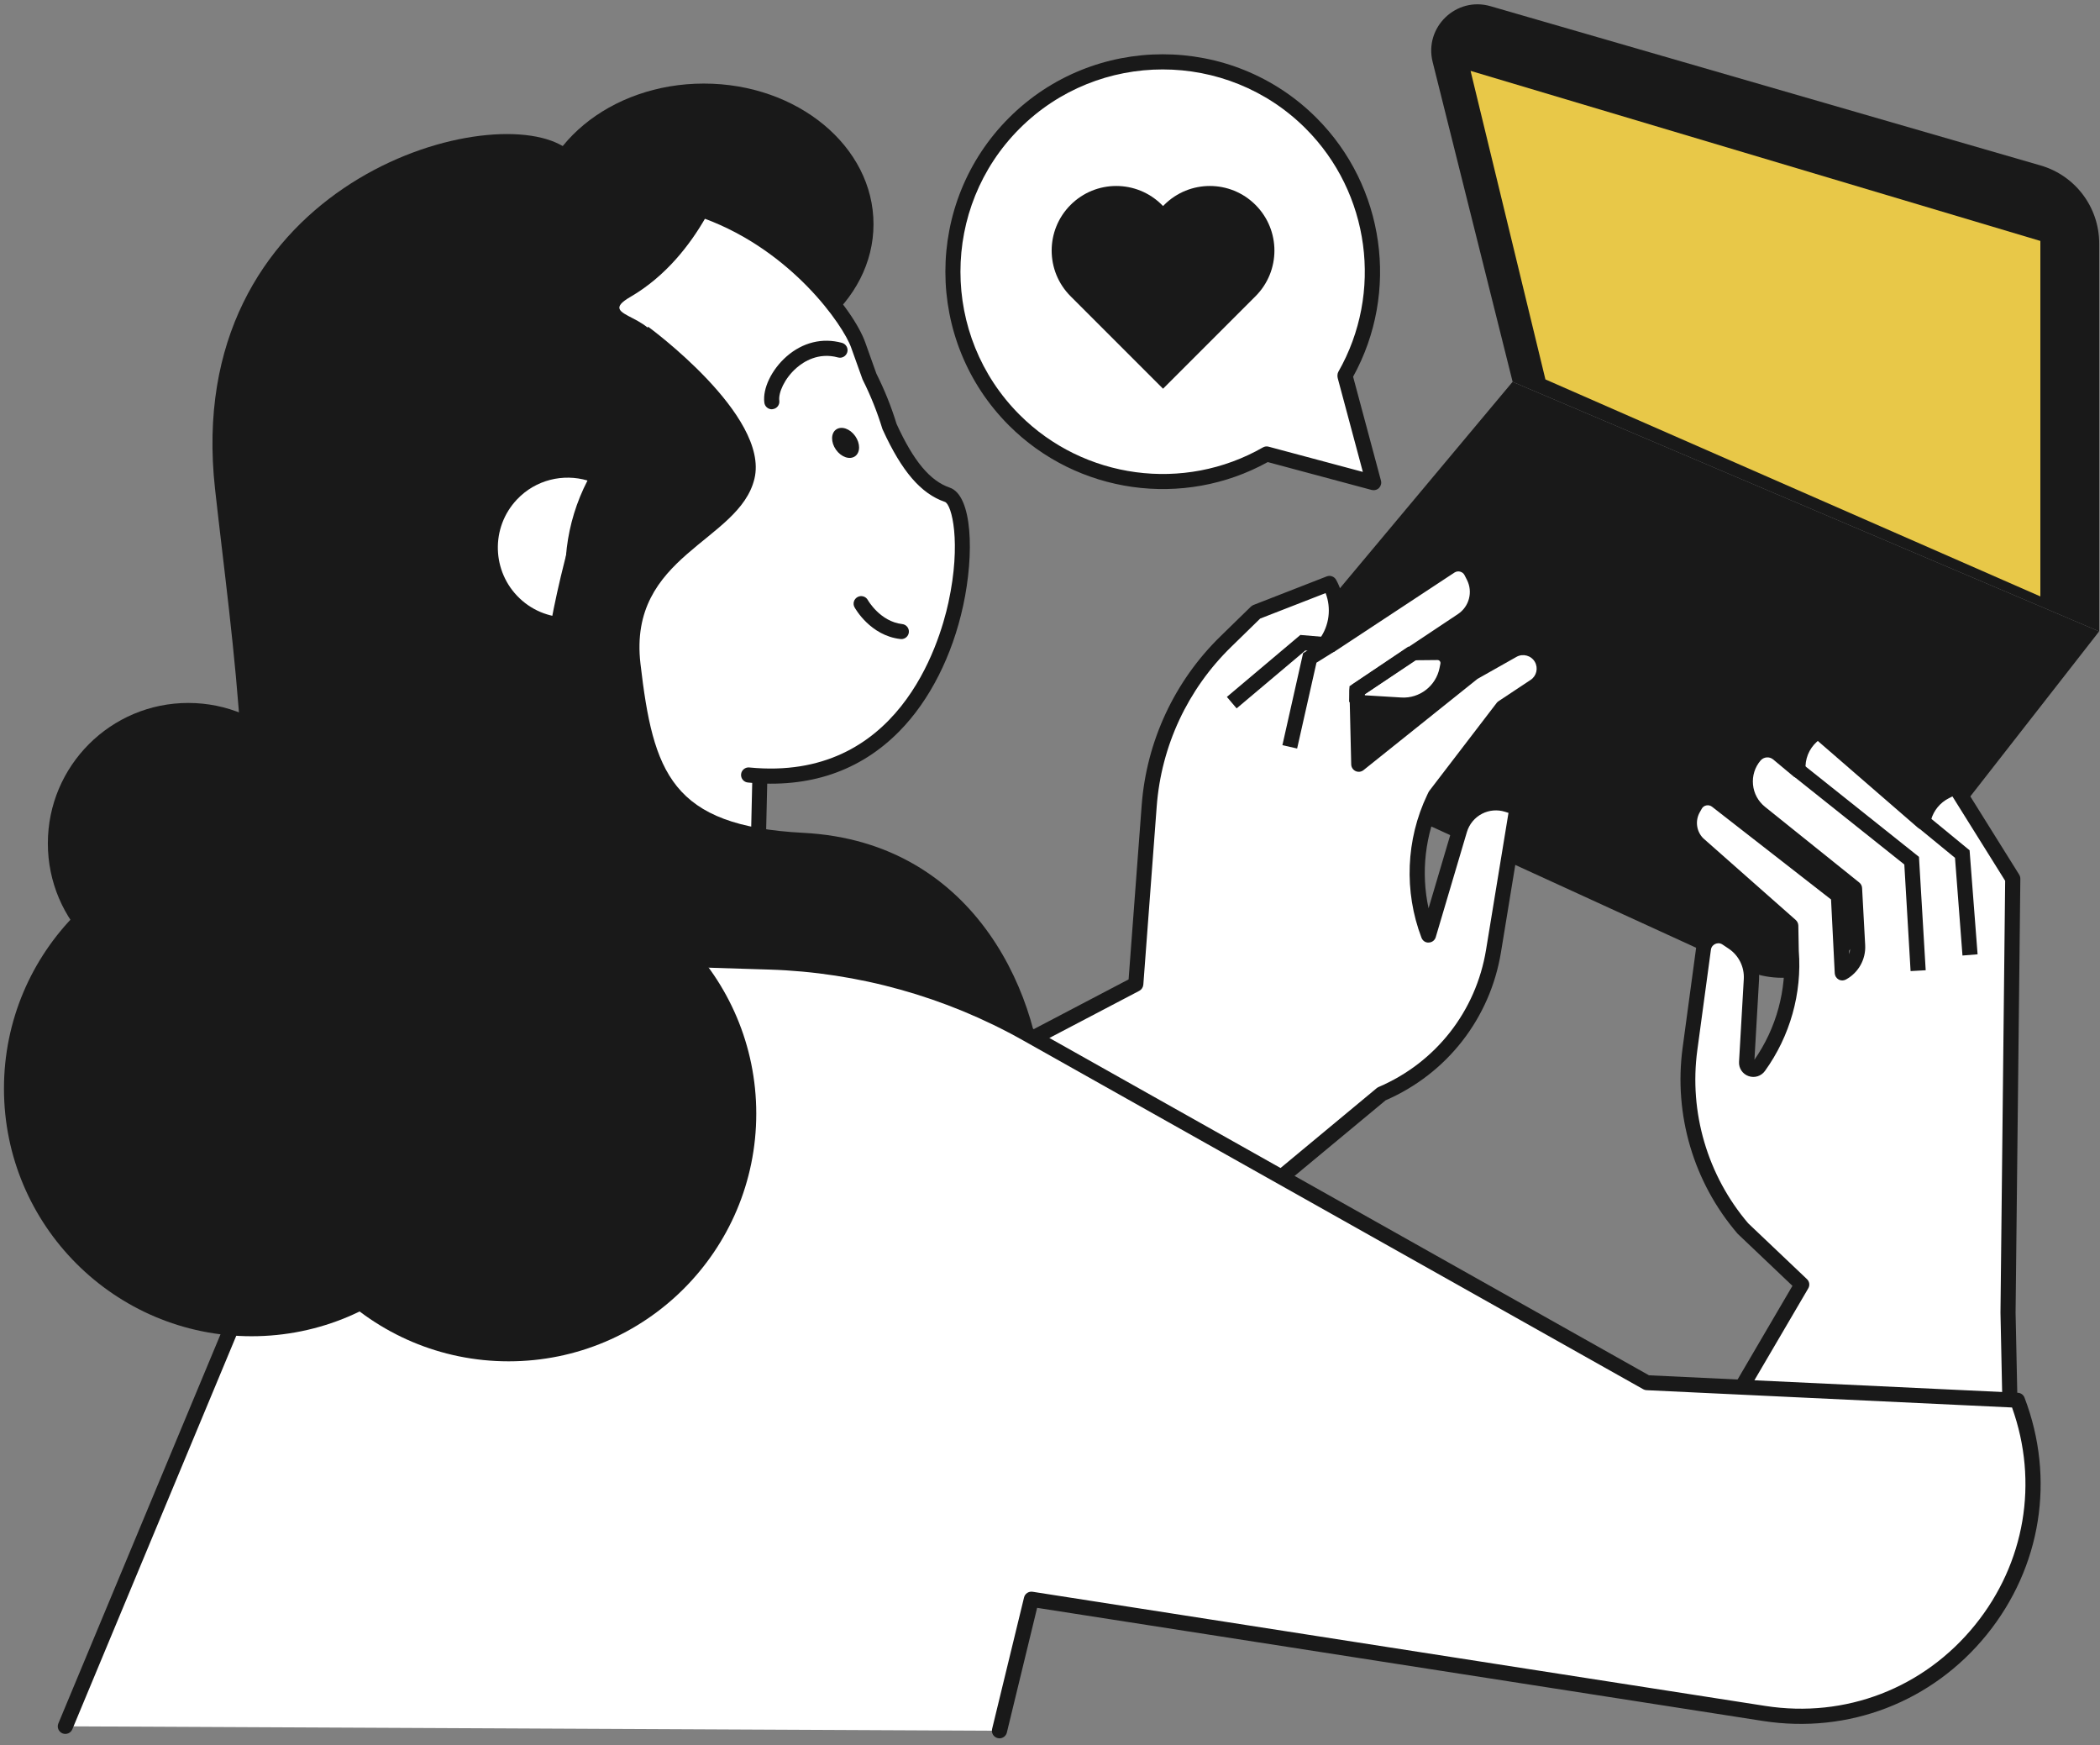
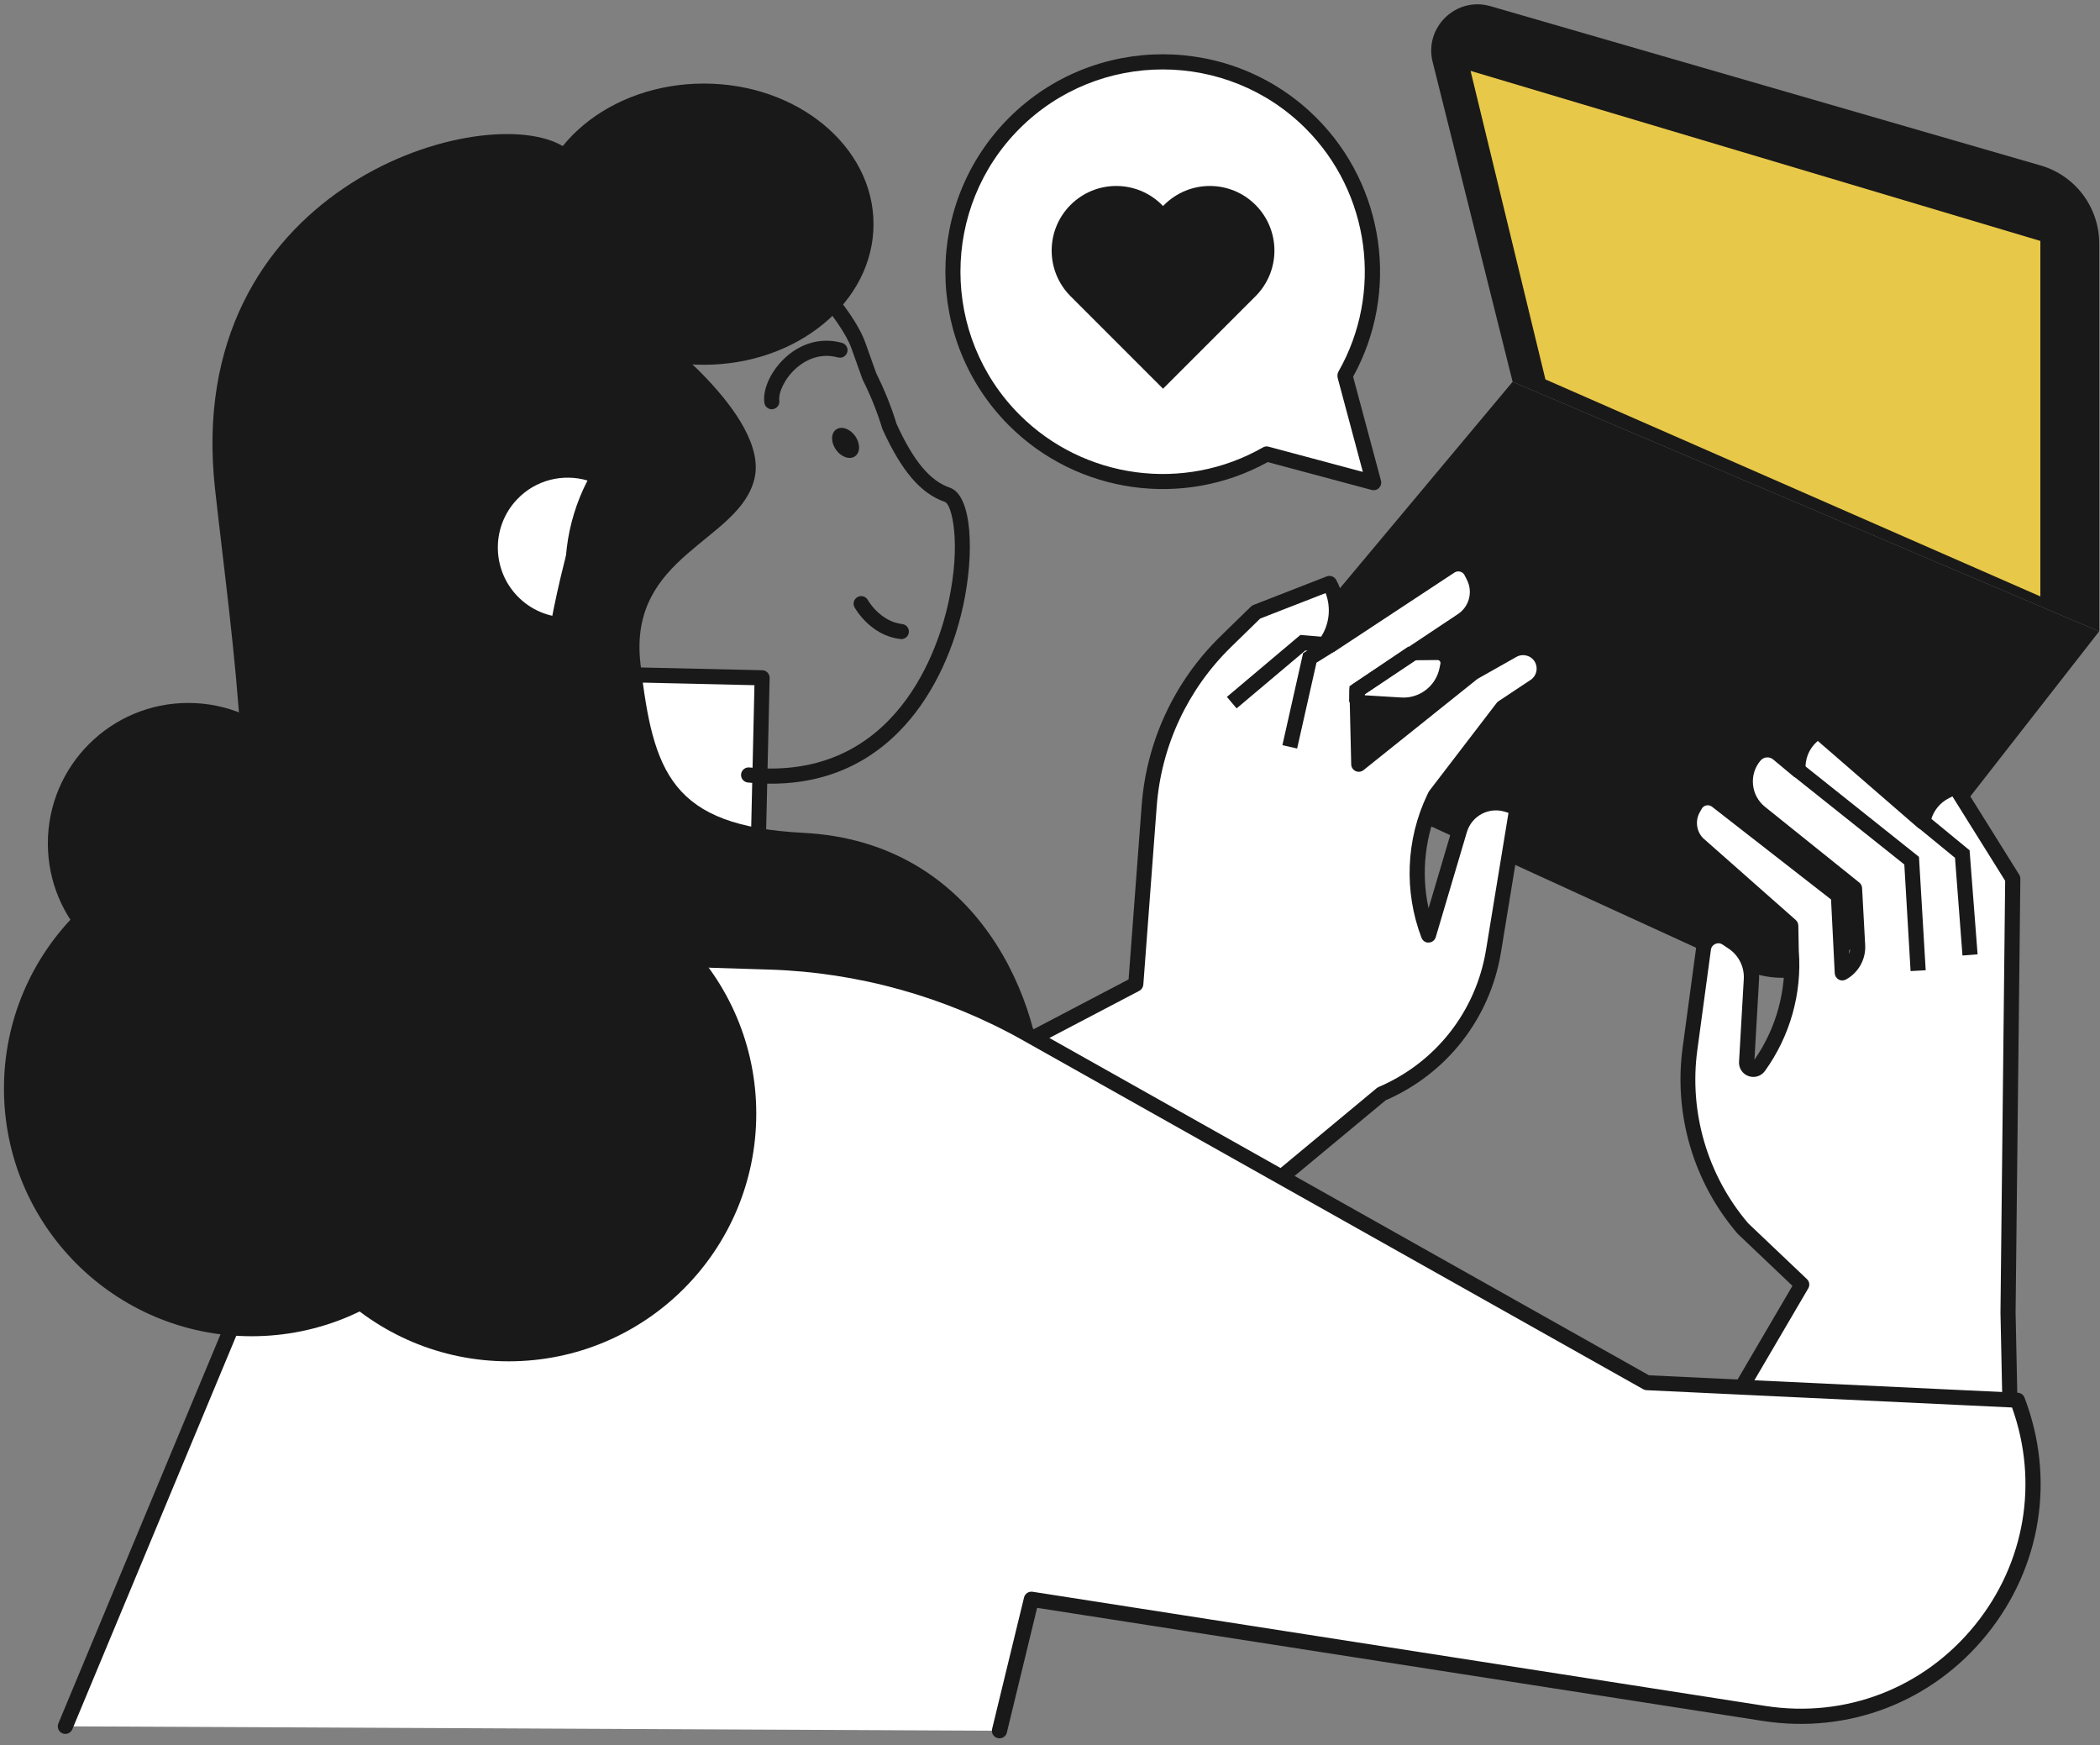
<svg xmlns="http://www.w3.org/2000/svg" width="278" height="231" viewBox="0 0 278 231" fill="none">
  <rect x="0" y="0" width="278" height="231" fill="#808080" stroke="none" />
  <g clip-path="url(#clip0_1946_20757)">
    <path d="M230.735 128.28L176.635 103.51C169.095 100.06 166.905 90.38 172.225 84.02L200.235 50.54L277.885 83.57L245.865 124.58C242.295 129.17 236.025 130.7 230.735 128.28Z" fill="#191919" />
    <path d="M197.315 0.82L270.135 21.9C274.735 23.23 277.895 27.44 277.895 32.22V83.57L200.245 50.54L189.655 8.2C188.505 3.61 192.775 -0.5 197.315 0.82Z" fill="#191919" />
    <path d="M204.585 50.22L194.675 9.38L270.105 31.89V78.94L204.585 50.22Z" fill="#E8C848" />
    <path d="M187.015 86.4L190.285 86.36C191.175 86.35 191.845 87.16 191.665 88.03L191.545 88.62C190.975 91.49 188.375 93.49 185.455 93.32C182.675 93.16 179.765 92.98 179.595 92.95L178.795 89.31L187.015 86.4Z" fill="white" />
    <path d="M185.795 94.33C185.665 94.33 185.535 94.33 185.395 94.32C179.665 93.99 179.505 93.95 179.385 93.92C179.005 93.84 178.705 93.54 178.615 93.16L177.815 89.52C177.705 89.03 177.985 88.53 178.455 88.36L186.665 85.45C186.765 85.41 186.875 85.39 186.985 85.39L190.255 85.35C190.985 85.34 191.665 85.66 192.125 86.22C192.585 86.78 192.775 87.51 192.625 88.22L192.525 88.82C191.885 92.02 189.035 94.33 185.795 94.33ZM180.415 92.01C181.105 92.06 182.555 92.15 185.515 92.32C187.925 92.47 190.095 90.78 190.565 88.42L190.685 87.83C190.715 87.67 190.645 87.55 190.605 87.5C190.565 87.45 190.465 87.36 190.305 87.36L187.205 87.39L179.985 89.95L180.415 92.01Z" fill="#191919" />
    <path d="M98.655 157.35L150.335 130.25L152.105 106.67C152.725 98.42 156.335 90.68 162.265 84.9L166.255 81.01L175.975 77.22C177.365 79.73 177.175 82.82 175.485 85.14L175.355 85.31L176.175 85.34L191.975 74.93C192.935 74.3 194.235 74.64 194.765 75.66L195.075 76.27C196.125 78.31 195.475 80.81 193.565 82.08L179.635 91.36L179.865 101.14L195.015 89.02L200.255 86.06C201.585 85.31 203.275 85.77 204.035 87.09C204.775 88.37 204.395 89.99 203.165 90.81L198.915 93.63L189.985 105.29L189.825 105.63C187.115 111.31 186.845 117.86 189.095 123.74L193.215 109.84C193.605 108.52 194.515 107.42 195.745 106.8C196.915 106.2 198.265 106.09 199.515 106.47L200.815 106.87L197.705 125.85C196.325 134.27 190.735 141.41 182.895 144.77L133.985 185.38L98.655 157.35Z" fill="white" />
    <path d="M133.985 186.4C133.695 186.4 133.415 186.28 133.215 186.04C132.865 185.62 132.925 184.98 133.345 184.63L182.255 144.02C182.325 143.96 182.415 143.91 182.505 143.87C190.075 140.63 195.395 133.84 196.725 125.71L199.695 107.59L199.225 107.44C198.215 107.13 197.145 107.22 196.205 107.7C195.225 108.2 194.495 109.09 194.185 110.14L190.065 124.04C189.945 124.45 189.575 124.74 189.145 124.75C188.705 124.79 188.325 124.51 188.175 124.11C185.845 118 186.115 111.11 188.935 105.21L189.095 104.87C189.125 104.81 189.165 104.75 189.205 104.69L198.135 93.03C198.205 92.94 198.285 92.87 198.375 92.81L202.625 89.99C203.415 89.47 203.655 88.42 203.185 87.6C202.695 86.76 201.605 86.46 200.755 86.94L195.585 89.86L180.505 101.93C180.205 102.17 179.805 102.22 179.455 102.06C179.115 101.9 178.885 101.56 178.875 101.18L178.645 91.4C178.635 91.06 178.805 90.73 179.085 90.55L193.015 81.27C194.495 80.28 195.005 78.34 194.195 76.75L193.885 76.14C193.765 75.9 193.555 75.73 193.295 75.66C193.035 75.59 192.765 75.64 192.545 75.78L176.745 86.19C176.575 86.3 176.365 86.36 176.165 86.35L175.345 86.32C174.975 86.31 174.645 86.09 174.475 85.76C174.315 85.43 174.345 85.03 174.565 84.73L174.695 84.56C175.975 82.8 176.255 80.5 175.485 78.5L166.825 81.87L162.985 85.62C157.225 91.23 153.725 98.73 153.125 106.75L151.355 130.33C151.325 130.67 151.125 130.98 150.825 131.14L99.145 158.24C98.655 158.5 98.055 158.31 97.795 157.82C97.535 157.33 97.725 156.73 98.215 156.47L149.405 129.63L151.135 106.6C151.775 98.1 155.485 90.14 161.595 84.19L165.585 80.3C165.685 80.21 165.795 80.13 165.915 80.08L175.635 76.29C176.105 76.11 176.625 76.3 176.875 76.74C177.995 78.76 178.205 81.12 177.555 83.26L191.455 74.1C192.155 73.64 193.015 73.5 193.815 73.71C194.625 73.92 195.295 74.47 195.675 75.21L195.995 75.82C197.275 78.31 196.475 81.36 194.145 82.91L180.675 91.89L180.845 99.1L194.415 88.24C194.455 88.21 194.505 88.18 194.545 88.15L199.785 85.19C201.585 84.18 203.895 84.81 204.925 86.59C205.925 88.32 205.405 90.54 203.745 91.64L199.635 94.37L190.865 105.81L190.755 106.05C188.645 110.47 188.085 115.48 189.115 120.22L192.275 109.55C192.745 107.98 193.845 106.65 195.305 105.9C196.715 105.18 198.315 105.04 199.825 105.51L201.125 105.91C201.605 106.06 201.895 106.53 201.815 107.03L198.705 126.01C197.275 134.77 191.565 142.1 183.435 145.63L134.635 186.15C134.435 186.33 134.205 186.4 133.985 186.4Z" fill="#191919" />
    <path d="M163.705 93.76L162.415 92.24L172.145 84.04L175.445 84.32L175.275 86.31L172.795 86.1L163.705 93.76Z" fill="#191919" />
    <path d="M171.715 99.07L169.765 98.63L172.505 86.45L175.655 84.49L176.715 86.19L174.275 87.71L171.715 99.07Z" fill="#191919" />
    <path d="M225.825 191.73L238.545 170.01L230.725 162.59C225.115 156.03 222.575 147.39 223.735 138.83L225.525 125.67C225.655 124.15 227.365 123.33 228.625 124.18L229.445 124.73C231.065 125.82 231.985 127.68 231.875 129.62L231.245 140.59C231.195 141.48 232.345 141.89 232.865 141.16C236.055 136.73 237.575 131.31 237.155 125.86L237.095 122.51L224.805 111.65C223.575 110.43 223.315 108.54 224.165 107.03L224.435 106.55C225.015 105.52 226.365 105.25 227.295 105.97L243.415 118.52L243.925 128.75C245.245 128.04 246.035 126.64 245.955 125.14L245.545 117.58L233.065 107.56C230.745 105.69 230.415 102.28 232.335 100C233.115 99.08 234.485 98.96 235.405 99.73L238.045 101.94C237.925 100.23 238.595 98.56 239.865 97.42L240.645 96.71L254.535 108.75L254.695 108.18C255.125 106.69 256.155 105.45 257.535 104.75L258.845 104.09L266.465 116.29L265.835 173.71L266.125 187.53L225.825 191.73Z" fill="white" />
    <path d="M225.825 192.73C225.655 192.73 225.475 192.69 225.325 192.59C224.845 192.31 224.685 191.7 224.965 191.22L237.285 170.19L230.045 163.31C230.015 163.29 229.995 163.26 229.975 163.23C224.185 156.46 221.555 147.52 222.745 138.69L224.525 125.52C224.605 124.5 225.245 123.59 226.205 123.12C227.175 122.66 228.285 122.73 229.175 123.33L229.995 123.88C231.895 125.16 232.995 127.37 232.865 129.66L232.255 140.26C235.165 136.08 236.545 131 236.145 125.92L236.095 122.95L224.135 112.38C222.555 110.81 222.225 108.42 223.285 106.53L223.555 106.05C223.975 105.31 224.695 104.78 225.525 104.62C226.355 104.45 227.225 104.66 227.895 105.18L244.015 117.73C244.245 117.91 244.385 118.18 244.395 118.47L244.785 126.29C244.905 125.94 244.965 125.57 244.945 125.19L244.555 118.08L232.425 108.34C231.085 107.27 230.265 105.74 230.095 104.03C229.935 102.32 230.455 100.66 231.555 99.36C232.685 98.03 234.695 97.85 236.035 98.97L237.215 99.96C237.525 98.71 238.205 97.57 239.185 96.68L239.965 95.97C240.335 95.63 240.905 95.63 241.285 95.96L254.055 107.03C254.675 105.67 255.735 104.55 257.075 103.87L258.385 103.21C258.845 102.98 259.415 103.13 259.685 103.57L267.305 115.77C267.405 115.93 267.455 116.12 267.455 116.31L266.825 173.73L267.115 187.52C267.125 188.07 266.685 188.53 266.135 188.54C265.585 188.55 265.125 188.11 265.115 187.56L264.825 173.74L265.445 116.58L258.465 105.41L257.975 105.66C256.845 106.23 255.995 107.26 255.645 108.48L255.485 109.05C255.395 109.38 255.135 109.63 254.805 109.73C254.485 109.83 254.125 109.75 253.865 109.53L240.645 98.07L240.515 98.18C239.465 99.13 238.925 100.48 239.025 101.89C239.055 102.29 238.835 102.67 238.485 102.85C238.125 103.03 237.695 102.98 237.385 102.73L234.735 100.52C234.235 100.1 233.485 100.17 233.065 100.66C232.305 101.55 231.955 102.69 232.065 103.85C232.175 105.01 232.745 106.06 233.655 106.79L246.135 116.81C246.355 116.99 246.495 117.25 246.505 117.54L246.915 125.1C247.015 126.98 246.015 128.76 244.355 129.65C244.055 129.81 243.685 129.81 243.395 129.64C243.095 129.47 242.905 129.16 242.885 128.82L242.395 119.05L226.645 106.78C226.425 106.61 226.165 106.55 225.895 106.6C225.625 106.65 225.405 106.81 225.275 107.05L225.005 107.53C224.385 108.64 224.575 110.05 225.475 110.95L237.725 121.77C237.935 121.96 238.055 122.22 238.065 122.5L238.125 125.85C238.565 131.46 236.975 137.13 233.645 141.75C233.145 142.44 232.275 142.71 231.475 142.43C230.675 142.15 230.165 141.38 230.215 140.54L230.845 129.57C230.935 127.99 230.175 126.45 228.855 125.57L228.035 125.02C227.605 124.73 227.205 124.87 227.045 124.95C226.895 125.02 226.525 125.25 226.485 125.76L224.695 138.98C223.575 147.22 226.035 155.58 231.425 161.91L239.205 169.3C239.545 169.62 239.615 170.13 239.375 170.53L226.645 192.25C226.505 192.56 226.165 192.73 225.825 192.73Z" fill="#191919" />
    <path d="M252.925 128.53L252.095 114.42L237.425 102.73L238.675 101.17L254.035 113.41L254.925 128.42L252.925 128.53Z" fill="#191919" />
    <path d="M259.795 126.47L258.805 113.54L253.915 109.53L255.185 107.98L260.735 112.54L261.795 126.31L259.795 126.47Z" fill="#191919" />
    <path d="M180.595 92.97L178.595 92.92L178.645 90.83L186.455 85.57L187.565 87.23L180.625 91.91L180.595 92.97Z" fill="#191919" />
    <path d="M181.845 63.88L178.075 49.82L178.045 49.73C184.105 39.12 182.615 25.37 173.555 16.31C162.705 5.46 145.115 5.46 134.265 16.31C123.415 27.16 123.415 44.75 134.265 55.6C143.325 64.66 157.075 66.15 167.685 60.09L167.775 60.11L181.845 63.88Z" fill="white" />
    <path d="M181.845 64.88C181.755 64.88 181.675 64.87 181.585 64.85L167.825 61.16C156.655 67.33 142.625 65.37 133.565 56.31C122.345 45.09 122.345 26.83 133.565 15.6C144.785 4.38 163.055 4.38 174.275 15.6C183.335 24.66 185.295 38.69 179.125 49.86L182.815 63.62C182.905 63.97 182.805 64.33 182.555 64.59C182.365 64.78 182.105 64.88 181.845 64.88ZM153.915 9.19C147.055 9.19 140.195 11.8 134.975 17.02C124.535 27.46 124.535 44.46 134.975 54.9C143.495 63.42 156.735 65.2 167.185 59.22C167.415 59.09 167.685 59.05 167.935 59.12L180.415 62.46L177.095 50.07C177.025 49.82 177.035 49.45 177.165 49.22C183.135 38.77 181.355 25.52 172.845 17.01C167.635 11.8 160.775 9.19 153.915 9.19Z" fill="#191919" />
    <path d="M141.875 39.36L141.725 39.21C138.385 35.87 138.385 30.46 141.725 27.12C145.065 23.78 150.475 23.78 153.815 27.12L153.965 27.27L154.115 27.12C157.455 23.78 162.865 23.78 166.205 27.12C169.545 30.46 169.545 35.87 166.205 39.21L166.055 39.36L153.965 51.45L141.875 39.36Z" fill="#191919" />
    <path d="M93.175 48.28C105.579 48.28 115.635 39.948 115.635 29.67C115.635 19.392 105.579 11.06 93.175 11.06C80.77 11.06 70.715 19.392 70.715 29.67C70.715 39.948 80.77 48.28 93.175 48.28Z" fill="#191919" />
    <path d="M55.575 151.86L99.875 134.25L100.895 89.71L59.545 88.77L55.575 151.86Z" fill="white" />
    <path d="M55.575 152.86C55.364 152.86 55.164 152.79 54.984 152.67C54.705 152.47 54.554 152.14 54.575 151.8L58.535 88.71C58.565 88.17 59.035 87.74 59.554 87.77L100.905 88.71C101.455 88.72 101.895 89.18 101.885 89.73L100.865 134.27C100.855 134.67 100.605 135.03 100.235 135.18L55.934 152.78C55.825 152.83 55.705 152.86 55.575 152.86ZM60.474 89.79L56.675 150.35L98.894 133.57L99.874 90.69L60.474 89.79Z" fill="#191919" />
-     <path d="M69.705 105.04C60.195 102.01 51.715 95.36 46.465 85.77C35.855 66.39 42.715 42.77 61.245 32.07C91.645 14.52 111.425 39.5 113.595 45.65C114.105 47.09 114.595 48.48 115.095 49.83C116.185 51.99 117.065 54.2 117.745 56.44C119.855 61.06 122.175 64.37 125.395 65.47C130.325 67.16 127.655 105.36 99.085 102.55L69.705 105.04Z" fill="white" />
    <path d="M69.705 106.04C69.605 106.04 69.505 106.02 69.405 105.99C59.245 102.76 50.785 95.74 45.585 86.25C34.785 66.52 41.445 42.35 60.745 31.21C72.255 24.57 83.415 23.17 93.935 27.05C105.435 31.3 113.035 41.05 114.545 45.33C115.045 46.75 115.535 48.12 116.015 49.45C117.095 51.6 117.995 53.84 118.685 56.1C120.945 61.05 123.125 63.65 125.725 64.54C128.735 65.57 128.995 73.29 127.505 80.16C126.065 86.81 123.065 92.71 119.075 96.77C113.855 102.08 107.095 104.37 99.005 103.57C98.455 103.52 98.055 103.03 98.105 102.48C98.155 101.93 98.655 101.52 99.195 101.58C118.835 103.51 124.335 85.35 125.555 79.74C127.285 71.79 125.995 66.74 125.085 66.43C121.915 65.34 119.375 62.39 116.855 56.87C116.835 56.83 116.825 56.79 116.805 56.75C116.135 54.56 115.275 52.39 114.225 50.3C114.205 50.27 114.195 50.23 114.175 50.19C113.685 48.84 113.185 47.44 112.675 46C111.645 43.08 104.865 33.22 93.255 28.93C83.325 25.26 72.725 26.61 61.755 32.95C43.405 43.54 37.085 66.54 47.355 85.3C52.305 94.34 60.355 101.02 70.025 104.1C70.555 104.27 70.845 104.83 70.675 105.36C70.525 105.77 70.125 106.04 69.705 106.04Z" fill="#191919" />
    <path d="M54.315 25.39C66.855 18.53 81.465 18.95 93.535 25.19C89.785 26.09 86.105 27.45 82.595 29.37C58.775 42.41 51.365 74.71 66.035 101.51C66.845 103 67.725 104.43 68.635 105.82C56.285 103.52 44.905 95.74 38.275 83.63C26.775 62.61 33.955 36.53 54.315 25.39Z" fill="#191919" />
    <path d="M96.245 22.47C96.245 22.47 92.915 33.8 83.445 39.3C78.435 42.21 88.035 41.29 87.305 47.25C81.785 91.87 78.235 100.3 78.235 100.3C77.395 104.13 74.165 106.97 70.265 107.31L58.505 108.32L54.805 97.52L48.805 51C48.785 51.01 72.925 16.18 96.245 22.47Z" fill="#191919" />
    <path d="M68.445 66.1C70.915 63.49 74.555 62.65 77.775 63.6C74.855 69.24 74.125 75.68 75.535 81.72C73.125 81.82 70.675 80.99 68.785 79.19C65.085 75.67 64.925 69.81 68.445 66.1Z" fill="white" />
    <path d="M119.315 84.59C119.275 84.59 119.245 84.59 119.205 84.58C115.225 84.14 113.205 80.53 113.125 80.38C112.855 79.9 113.035 79.29 113.525 79.02C114.005 78.76 114.615 78.93 114.885 79.42C114.915 79.48 116.525 82.27 119.435 82.6C119.985 82.66 120.375 83.15 120.315 83.7C120.255 84.22 119.815 84.59 119.315 84.59Z" fill="#191919" />
    <path d="M102.175 54.17C101.685 54.17 101.255 53.81 101.185 53.3C100.935 51.43 102.145 48.92 104.125 47.18C106.265 45.31 108.875 44.67 111.465 45.38C111.995 45.53 112.315 46.08 112.165 46.61C112.015 47.14 111.465 47.46 110.935 47.31C108.345 46.6 106.385 47.87 105.445 48.69C103.845 50.09 103.025 52 103.165 53.03C103.235 53.58 102.855 54.08 102.305 54.15C102.265 54.16 102.225 54.17 102.175 54.17Z" fill="#191919" />
    <path d="M110.665 59.52C111.355 60.5 112.485 60.89 113.195 60.39C113.895 59.89 113.905 58.7 113.215 57.72C112.525 56.74 111.395 56.35 110.685 56.85C109.985 57.34 109.975 58.54 110.665 59.52Z" fill="#191919" />
    <path d="M85.795 43.24C85.795 43.24 101.885 54.97 99.875 63.36C97.865 71.74 83.115 73.42 84.785 87.84C86.465 102.26 88.855 109.33 106.325 110.23C129.625 111.42 138.095 132.77 138.095 145.85C138.095 158.93 78.415 126.74 78.415 126.74C78.415 126.74 57.975 105.61 85.795 43.24Z" fill="#191919" />
    <path d="M8.645 228.49L51.455 125.78L101.875 127.34C113.805 127.71 125.465 130.96 135.865 136.81L218.015 183.01L267.065 185.33C275.515 207.44 256.915 230.43 233.525 226.78L136.535 211.67L132.305 229.08L8.645 228.49Z" fill="white" />
    <path d="M132.315 230.08C132.235 230.08 132.155 230.07 132.075 230.05C131.535 229.92 131.205 229.38 131.335 228.84L135.565 211.43C135.685 210.93 136.175 210.6 136.695 210.68L233.685 225.79C244.315 227.45 254.695 223.44 261.455 215.08C268.085 206.89 269.895 196.17 266.355 186.29L217.965 184C217.805 183.99 217.655 183.95 217.525 183.87L135.375 137.67C125.155 131.92 113.565 128.69 101.845 128.33L52.115 126.79L9.575 228.88C9.365 229.39 8.775 229.63 8.265 229.42C7.755 229.21 7.515 228.62 7.725 228.11L50.535 125.4C50.695 125.02 51.085 124.76 51.485 124.79L101.905 126.35C113.945 126.72 125.855 130.04 136.355 135.94L218.295 182.03L267.115 184.34C267.515 184.36 267.865 184.61 268.005 184.98C272.105 195.7 270.235 207.43 263.015 216.35C255.795 225.27 244.715 229.54 233.375 227.78L137.295 212.81L133.285 229.33C133.175 229.77 132.765 230.08 132.315 230.08Z" fill="#191919" />
    <path d="M74.065 19.1C63.005 13.4 24.105 25.13 28.465 64.7C30.635 84.37 35.175 113.99 29.135 124.04C23.105 134.1 7.345 144.83 15.055 152.87C22.765 160.92 65.015 165.61 70.715 159.58C76.415 153.54 95.525 133.76 73.735 97.22C51.945 60.68 74.405 42.57 76.745 41.23C79.095 39.89 90.295 27.47 74.065 19.1Z" fill="#191919" />
    <path d="M67.335 180.18C85.439 180.18 100.115 165.504 100.115 147.4C100.115 129.296 85.439 114.62 67.335 114.62C49.231 114.62 34.555 129.296 34.555 147.4C34.555 165.504 49.231 180.18 67.335 180.18Z" fill="#191919" />
    <path d="M33.305 176.86C51.409 176.86 66.085 162.184 66.085 144.08C66.085 125.976 51.409 111.3 33.305 111.3C15.201 111.3 0.525 125.976 0.525 144.08C0.525 162.184 15.201 176.86 33.305 176.86Z" fill="#191919" />
    <path d="M24.925 130.22C35.192 130.22 43.515 121.897 43.515 111.63C43.515 101.363 35.192 93.04 24.925 93.04C14.658 93.04 6.335 101.363 6.335 111.63C6.335 121.897 14.658 130.22 24.925 130.22Z" fill="#191919" />
  </g>
  <defs>
    <clipPath id="clip0_1946_20757">
      <rect width="277.37" height="229.51" fill="white" transform="translate(0.525 0.57)" />
    </clipPath>
  </defs>
</svg>